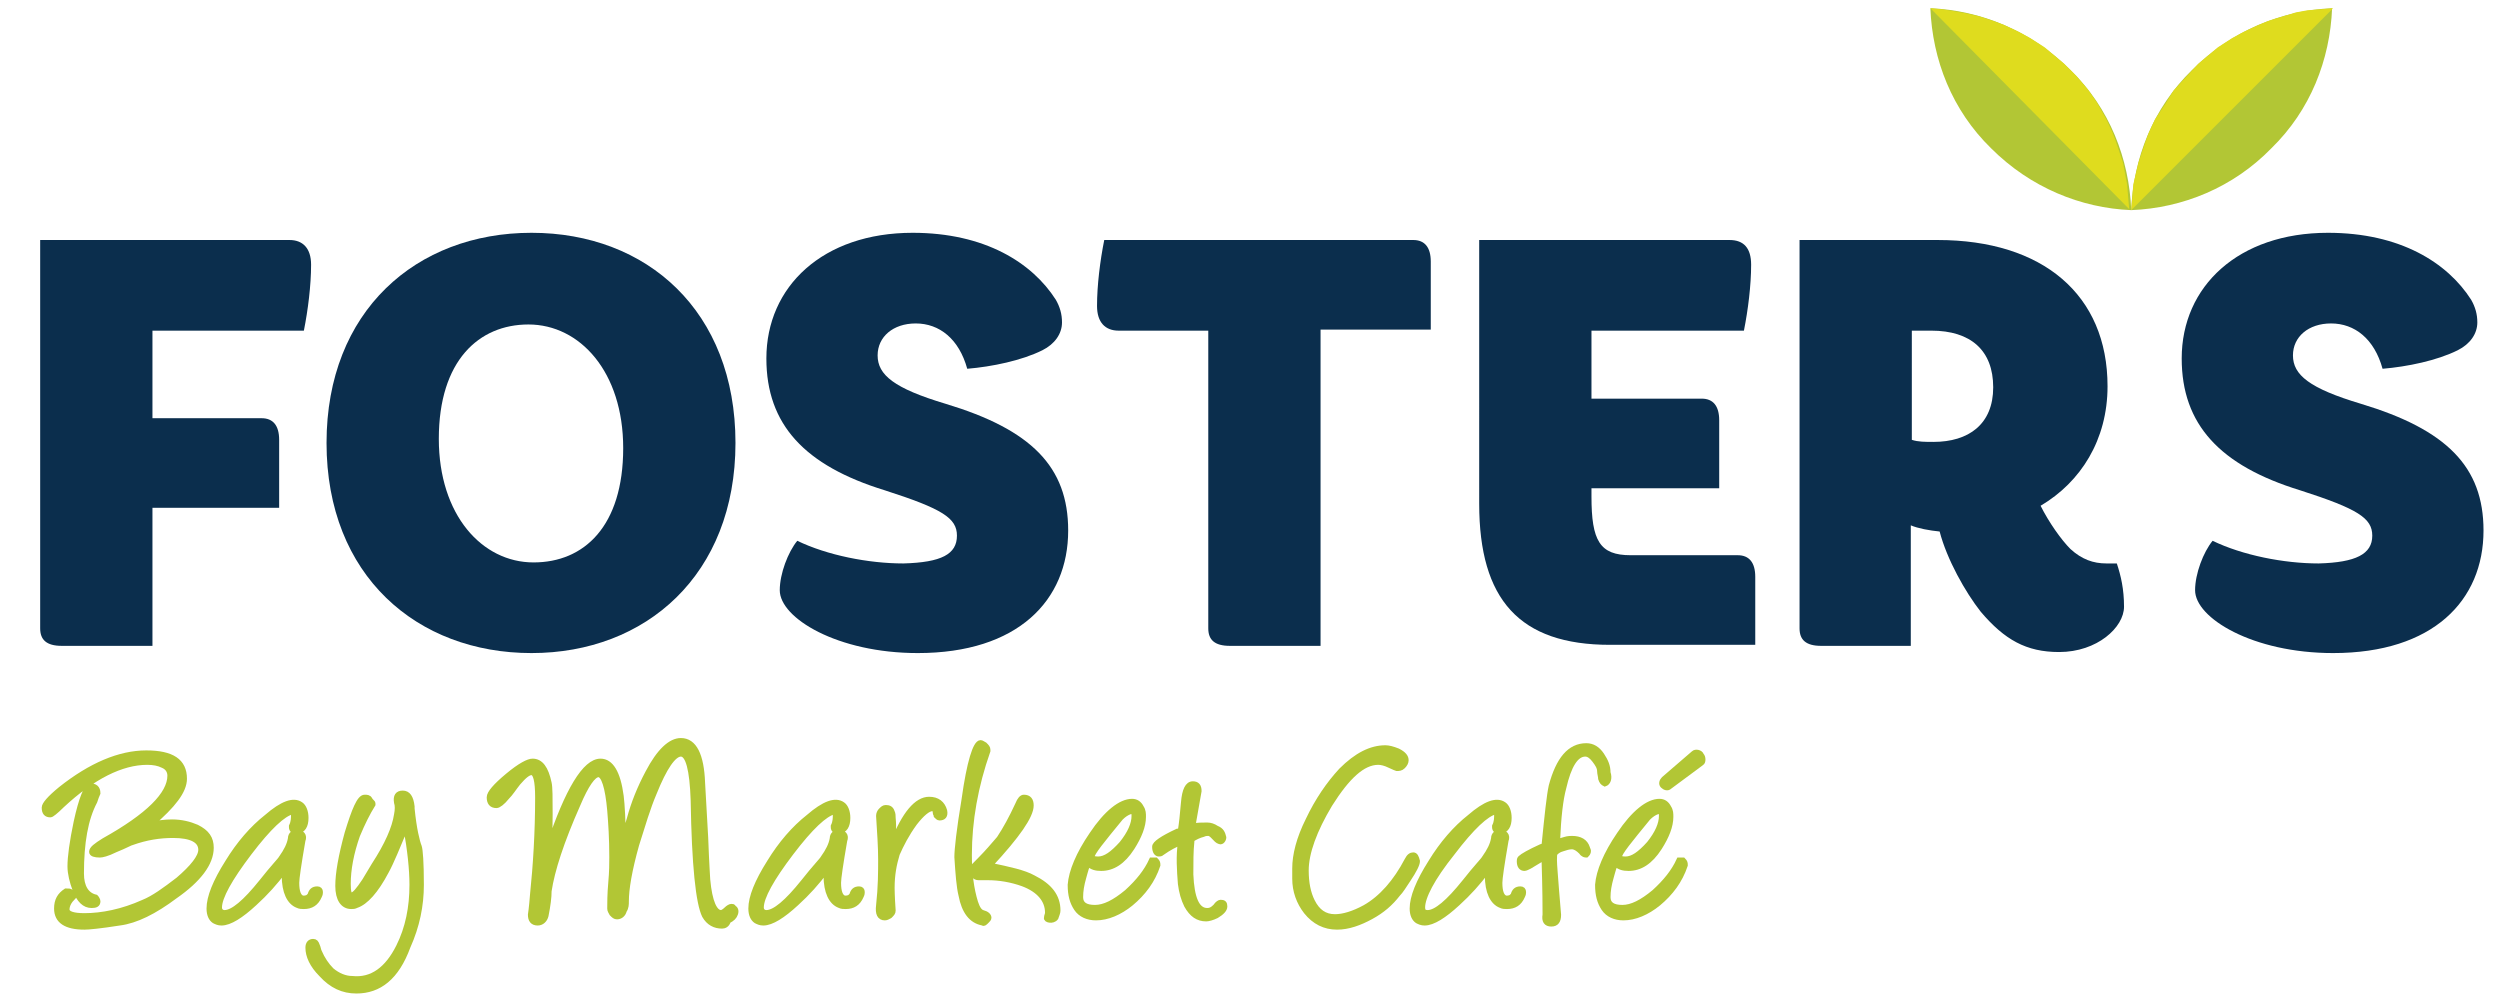
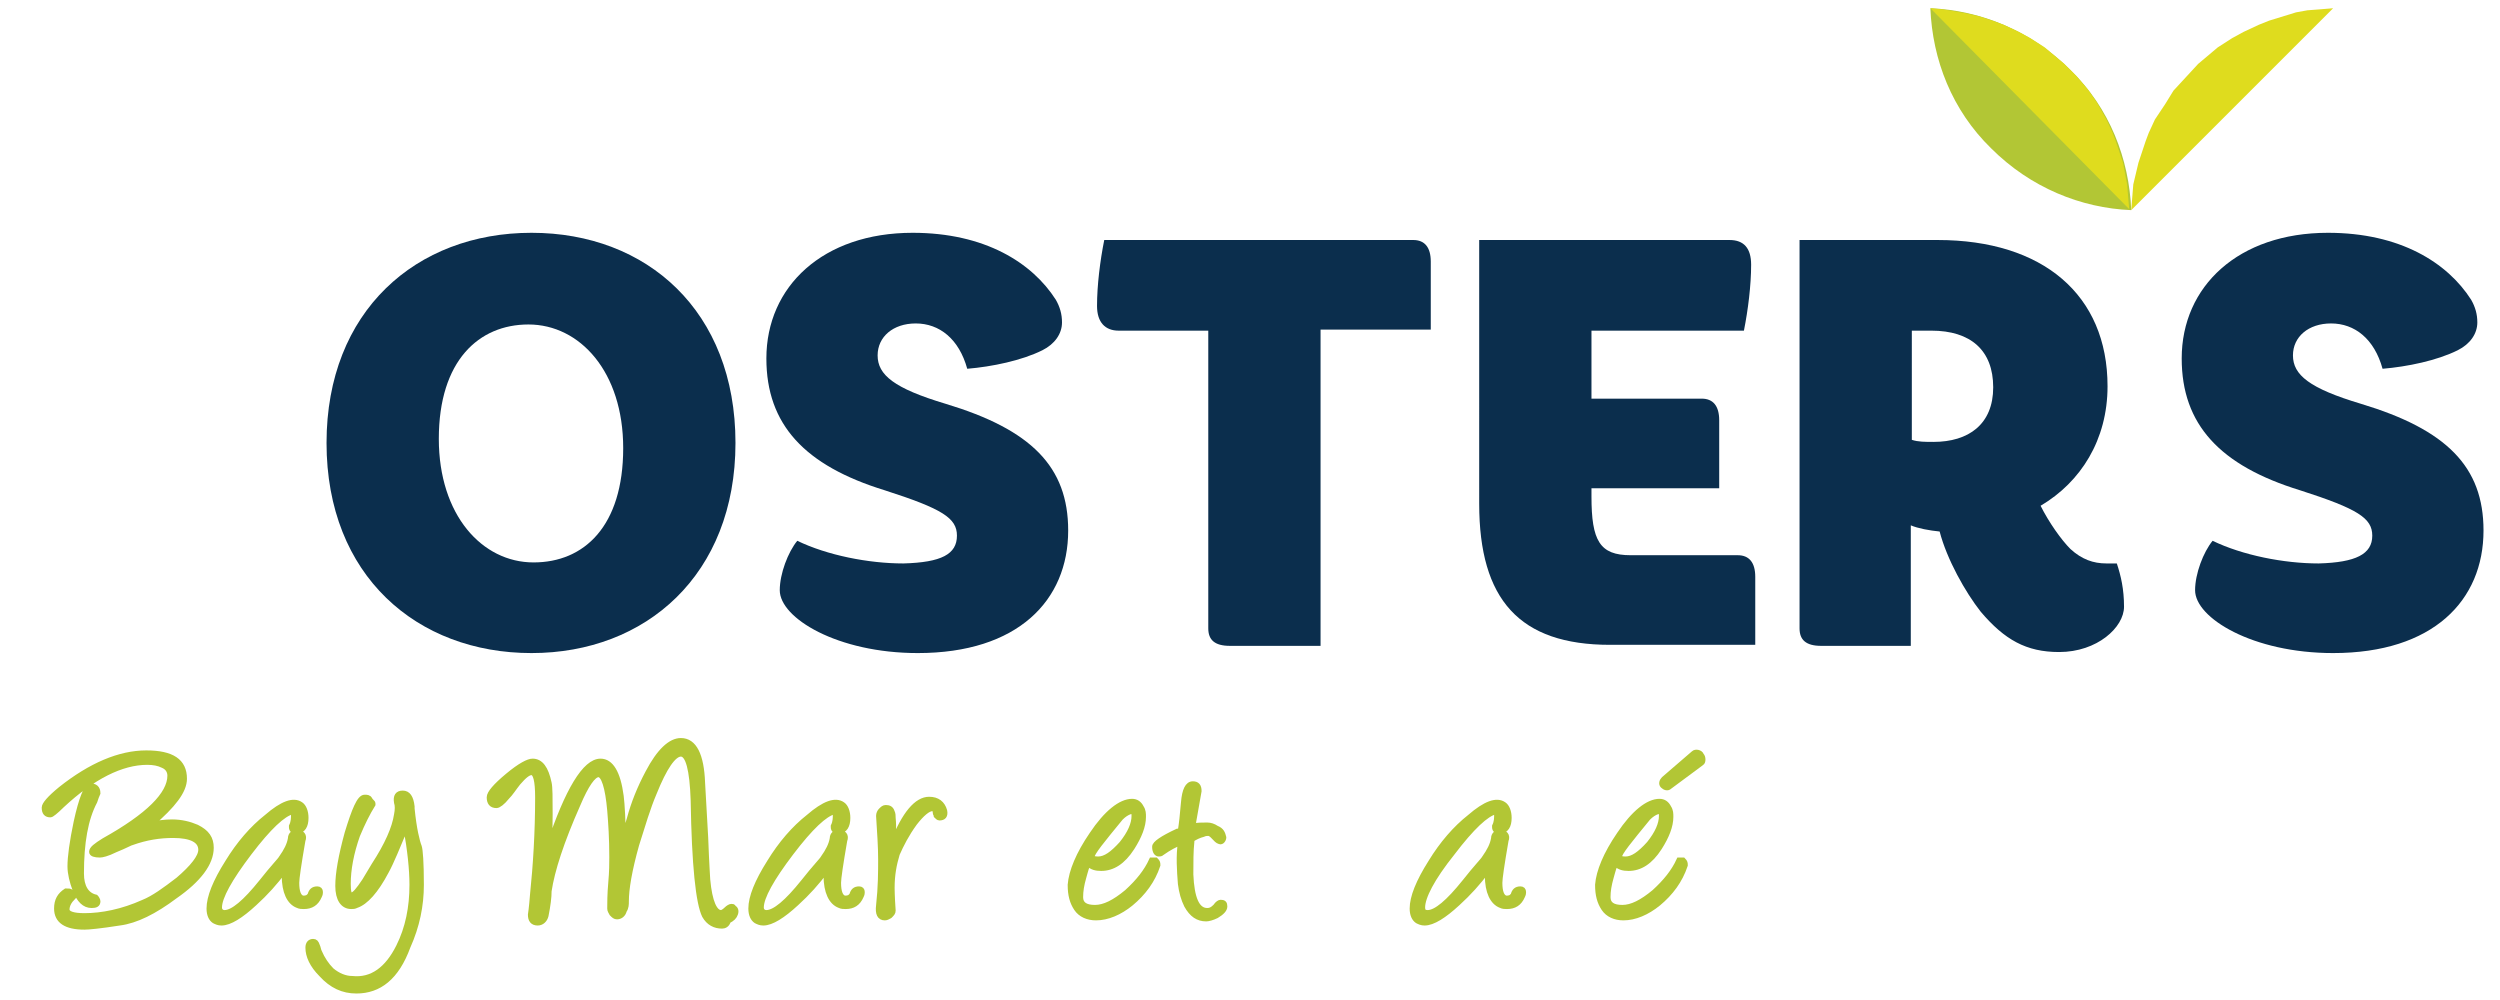
<svg xmlns="http://www.w3.org/2000/svg" version="1.1" id="Layer_1" x="0px" y="0px" viewBox="0 0 242.7 97.1" style="enable-background:new 0 0 242.7 97.1;" xml:space="preserve">
  <style type="text/css">
	.st0{fill:#0B2E4D;}
	.st1{fill:#B2C635;}
	.st2{fill:#DFDC1E;}
	.st3{fill:#B2C635;stroke:#B2C635;stroke-width:0.5;stroke-miterlimit:10;}
	.st4{fill:#B2C635;stroke:#B2C635;stroke-width:0.433;stroke-miterlimit:10;}
</style>
  <g id="XMLID_936_">
-     <path id="XMLID_937_" class="st0" d="M28.1,23.3c1.3,0,2.1,0.8,2.1,2.4c0,2-0.3,4.4-0.7,6.4H14.8v8.5h10.6c1.1,0,1.7,0.7,1.7,2.1   v6.6H14.8v13.4H6c-1.5,0-2.1-0.6-2.1-1.7V23.3H28.1z" />
    <path id="XMLID_940_" class="st0" d="M51.6,63.4c-11.1,0-19.9-7.5-19.9-20.4c0-12.8,8.7-20.4,19.9-20.4S71.4,30.2,71.4,43   S62.7,63.4,51.6,63.4z M60.5,43.5c0-7.4-4.2-12-9.2-12c-4.8,0-8.7,3.5-8.7,11.1c0,7.4,4.2,12,9.2,12C56.7,54.6,60.5,51.1,60.5,43.5   z" />
    <path id="XMLID_2010_" class="st0" d="M92.9,52c0-1.7-1.4-2.6-7-4.4c-7.8-2.4-11.5-6.4-11.5-12.8c0-7,5.5-12.2,14.2-12.2   c7,0,11.6,2.9,13.9,6.5c0.4,0.7,0.6,1.4,0.6,2.2c0,1.1-0.7,2.1-1.9,2.7c-2,1-4.9,1.6-7.3,1.8c-0.8-2.9-2.7-4.4-5-4.4   c-2.2,0-3.7,1.3-3.7,3.1c0,1.9,1.6,3.2,6.6,4.7c8.3,2.5,11.9,6.1,11.9,12.3c0,6.8-4.9,11.9-14.6,11.9c-7.8,0-13.4-3.4-13.4-6.1   c0-1.6,0.8-3.7,1.7-4.8c2.9,1.4,6.9,2.2,10.3,2.2C91.4,54.6,92.9,53.8,92.9,52z" />
    <path id="XMLID_2012_" class="st0" d="M137.2,23.3c1.1,0,1.7,0.7,1.7,2.1V32h-10.7v30.7h-8.8c-1.5,0-2.1-0.6-2.1-1.7V32.1h-8.7   c-1.3,0-2.1-0.8-2.1-2.4c0-2,0.3-4.4,0.7-6.4H137.2z" />
    <path id="XMLID_2014_" class="st0" d="M154.5,32.1v6.6h10.7c1.1,0,1.7,0.7,1.7,2.1v6.6h-12.4v0.8c0,4.3,0.8,5.7,3.8,5.7h10.4   c1.1,0,1.7,0.7,1.7,2.1v6.6h-14.1c-8.8,0-12.7-4.4-12.7-13.7V23.3h24.3c1.4,0,2.1,0.8,2.1,2.4c0,2-0.3,4.4-0.7,6.4H154.5z" />
    <path id="XMLID_2016_" class="st0" d="M176.8,62.7c-1.5,0-2.1-0.6-2.1-1.7V23.3h13.4c10.2,0,16.5,5.3,16.5,14.2   c0,5.2-2.6,9.3-6.5,11.6c0.8,1.6,2,3.3,2.9,4.2c1.1,1,2.2,1.4,3.5,1.4h1c0.4,1.2,0.7,2.5,0.7,4.2c0,2-2.6,4.4-6.3,4.4   c-3.2,0-5.3-1.2-7.6-3.9c-1.5-1.9-3.3-5.1-4-7.8c-1-0.1-2.1-0.3-2.8-0.6v11.7H176.8z M185.6,42.7c0.6,0.2,1.3,0.2,2.1,0.2   c3.4,0,5.8-1.7,5.8-5.3c0-3.6-2.2-5.5-6-5.5h-1.9L185.6,42.7L185.6,42.7z" />
    <path id="XMLID_2019_" class="st0" d="M230.3,52c0-1.7-1.4-2.6-7-4.4c-7.8-2.4-11.5-6.4-11.5-12.8c0-7,5.5-12.2,14.2-12.2   c7,0,11.6,2.9,13.9,6.5c0.4,0.7,0.6,1.4,0.6,2.2c0,1.1-0.7,2.1-1.9,2.7c-2,1-4.9,1.6-7.3,1.8c-0.8-2.9-2.7-4.4-5-4.4   c-2.2,0-3.7,1.3-3.7,3.1c0,1.9,1.6,3.2,6.6,4.7c8.3,2.5,11.9,6.1,11.9,12.3c0,6.8-4.9,11.9-14.6,11.9c-7.8,0-13.4-3.4-13.4-6.1   c0-1.6,0.8-3.7,1.7-4.8c2.9,1.4,6.9,2.2,10.3,2.2C228.7,54.6,230.3,53.8,230.3,52z" />
  </g>
-   <path id="XMLID_1562_" class="st1" d="M206.9,20.4c0.2-5,2.1-9.9,5.9-13.6c3.8-3.8,8.7-5.8,13.6-6c-0.2,5-2.1,9.9-5.9,13.6  C216.8,18.2,211.9,20.2,206.9,20.4z" />
  <polygon id="XMLID_1561_" class="st2" points="226.5,0.8 206.9,20.4 207.1,17.9 207.6,15.8 208.3,13.7 208.6,12.9 209.2,11.6   210.2,10.1 211,8.8 212.2,7.5 213.4,6.2 215.3,4.6 216.7,3.7 217.8,3.1 219.3,2.4 220.3,2 221.6,1.6 222.9,1.2 224,1 225.3,0.9 " />
  <path id="XMLID_1560_" class="st1" d="M206.9,20.4c-0.2-5-2.1-9.9-5.9-13.6c-3.8-3.8-8.7-5.8-13.6-6c0.2,5,2.1,9.9,5.9,13.6  C197.1,18.2,202,20.2,206.9,20.4z" />
  <path id="XMLID_1563_" class="st2" d="M188.5,0.9l1.3,0.2l1.1,0.2l1.3,0.3l1.2,0.4l1.1,0.4l1.5,0.7l1.1,0.6l1.4,0.9l1.9,1.6l1.2,1.2  l1.1,1.3l0.9,1.3l0.9,1.6l0.6,1.3l0.3,0.8l0.7,2.1l0.4,2.1l0.2,2.4L187.4,0.8L188.5,0.9z" />
  <g id="XMLID_2_">
    <path id="XMLID_3_" class="st3" d="M11.6,89.6c-1.9,0.3-3,0.4-3.4,0.4c-1.8,0-2.7-0.6-2.7-1.8c0-0.8,0.3-1.3,0.9-1.7   c0.3,0,0.4,0,0.5,0.1c0,0,0.1,0.2,0.2,0.5c-0.4,0.4-0.6,0.8-0.6,1.2s0.6,0.6,1.7,0.6c1.7,0,3.7-0.4,5.7-1.3c1-0.4,2.1-1.2,3.4-2.2   c1.4-1.2,2.2-2.2,2.2-2.9c0-0.9-0.9-1.4-2.7-1.4c-1.3,0-2.6,0.2-4,0.7c-0.1,0-0.6,0.3-1.6,0.7C10.4,82.9,9.9,83,9.7,83   c-0.5,0-0.8-0.1-0.8-0.3c0-0.3,0.4-0.6,1.2-1.1c4.3-2.4,6.4-4.5,6.4-6.3c0-0.4-0.2-0.8-0.7-1c-0.4-0.2-0.9-0.3-1.5-0.3   C11.8,74,9,75.4,6,78.2c-0.6,0.6-1,0.9-1.1,0.9c-0.4,0-0.6-0.2-0.6-0.7c0-0.3,0.5-0.9,1.6-1.8c2.9-2.3,5.7-3.5,8.3-3.5   c2.5,0,3.7,0.8,3.7,2.5c0,1.2-1.1,2.6-3.2,4.4c0.7-0.1,1.3-0.2,2-0.2c0.9,0,1.7,0.2,2.4,0.5c1,0.5,1.4,1.1,1.4,2   c0,1.5-1.2,3.1-3.5,4.7C15,88.5,13.2,89.4,11.6,89.6z M9.2,77.8c-0.9,1.7-1.3,4-1.3,7c0,1.3,0.5,2.1,1.4,2.3   c0.1,0.1,0.2,0.3,0.2,0.4c0,0.3-0.2,0.4-0.6,0.4c-0.7,0-1.2-0.5-1.6-1.5c-0.3-0.8-0.5-1.6-0.5-2.3c0-0.9,0.2-2.4,0.6-4.3   c0.5-2.3,1-3.5,1.4-3.5s0.7,0.2,0.7,0.7C9.4,77.2,9.3,77.5,9.2,77.8z" />
    <path id="XMLID_6_" class="st3" d="M28.9,87.9c-0.8-0.3-1.3-1.3-1.3-2.9c0-0.2,0-0.4,0-0.5c-0.9,1.2-1.8,2.2-2.9,3.2   c-1.3,1.2-2.4,1.9-3.2,1.9c-0.3,0-0.5-0.1-0.7-0.2c-0.3-0.2-0.5-0.6-0.5-1.2c0-1.1,0.6-2.6,1.8-4.5c1.1-1.8,2.4-3.3,3.8-4.4   c1.5-1.3,2.6-1.7,3.3-1.2c0.3,0.2,0.5,0.7,0.5,1.3c0,0.8-0.3,1.2-0.8,1.3c-0.4,0-0.6-0.1-0.6-0.4v-0.1c0.2-0.4,0.2-0.8,0.2-1.1   c0-0.2,0-0.3-0.1-0.3c-0.9,0.2-2.3,1.5-4.2,4s-2.9,4.3-2.9,5.3c0,0.3,0.2,0.5,0.5,0.5c0.8,0,2-1,3.6-3c1.1-1.4,1.8-2.1,1.9-2.3   c0.5-0.7,0.8-1.3,0.9-1.9c0-0.4,0.3-0.6,0.6-0.6c0.5,0,0.8,0.3,0.6,0.8c-0.4,2.3-0.6,3.7-0.6,4.1c0,0.9,0.2,1.4,0.6,1.5   c0.1,0,0.3,0,0.5-0.1c0.1-0.1,0.2-0.2,0.2-0.2c0.1-0.4,0.3-0.6,0.7-0.6c0.2,0,0.3,0.1,0.3,0.3c0,0.1,0,0.2-0.1,0.4   c-0.3,0.7-0.8,1-1.5,1C29.3,88,29.1,88,28.9,87.9z" />
    <path id="XMLID_8_" class="st3" d="M34.6,96.2c-1.3,0-2.4-0.5-3.4-1.6c-0.9-0.9-1.3-1.8-1.3-2.6c0-0.4,0.2-0.6,0.5-0.6   c0.2,0,0.3,0.1,0.4,0.4c0.1,0.2,0.1,0.4,0.2,0.6c0.3,0.7,0.7,1.3,1.2,1.8c0.6,0.5,1.3,0.8,2,0.8c1.9,0.2,3.4-0.9,4.5-3.1   c0.9-1.8,1.3-3.8,1.3-6c0-1.5-0.2-3.4-0.6-5.6c-0.8,1.9-1.4,3.4-1.9,4.3c-1,1.9-2,3-2.9,3.3C34.4,88,34.3,88,34.1,88   c-0.8,0-1.3-0.7-1.3-2c0-1.2,0.3-2.9,0.9-5.1c0.7-2.3,1.2-3.5,1.7-3.5c0.2,0,0.4,0,0.5,0.2s0.3,0.3,0.3,0.4v0.1   c-0.5,0.8-1,1.8-1.5,3c-0.6,1.7-0.9,3.3-0.9,4.7c0,0.8,0.1,1.1,0.3,1.1c0.3,0,0.7-0.5,1.3-1.4c0.3-0.5,0.6-1,0.9-1.5   c1.3-2,2-3.6,2.2-4.9c0.1-0.5,0.1-0.9,0-1.2c-0.1-0.6,0.1-0.9,0.6-0.9s0.8,0.4,0.9,1.3v0.2c0.2,2,0.5,3.2,0.7,3.7   c0.1,0.3,0.2,1.5,0.2,3.7c0,2-0.4,4-1.3,6C38.5,94.9,36.8,96.2,34.6,96.2z" />
    <path id="XMLID_10_" class="st3" d="M70.1,89.9c-0.7,0-1.3-0.3-1.7-1c-0.6-1.2-1-4.9-1.1-11.2c-0.1-3-0.5-4.5-1.2-4.5   s-1.6,1.3-2.6,3.8c-0.6,1.4-1.1,3.1-1.7,5c-0.7,2.5-1,4.3-1,5.5c0,0.3,0,0.6-0.2,0.9c-0.1,0.4-0.4,0.6-0.7,0.6   c-0.2,0-0.3-0.1-0.5-0.3c-0.1-0.2-0.2-0.3-0.2-0.5c0-0.5,0-1.4,0.1-2.5s0.1-1.9,0.1-2.5c0-1.8-0.1-3.3-0.2-4.5   c-0.2-2.3-0.6-3.5-1.1-3.5s-1.2,1-2,2.9c-1.6,3.6-2.5,6.4-2.8,8.4c0,0.6-0.1,1.4-0.3,2.4c-0.1,0.4-0.4,0.7-0.8,0.7   c-0.5,0-0.7-0.3-0.7-0.8c0,0,0.1-0.6,0.2-1.9c0.3-2.9,0.5-6.1,0.5-9.5c0-1.6-0.2-2.4-0.6-2.4c-0.3,0-0.7,0.3-1.3,1   c-0.4,0.5-0.7,1-1.1,1.4c-0.4,0.5-0.8,0.8-1,0.8c-0.5,0-0.7-0.3-0.7-0.8c0-0.4,0.6-1.1,1.8-2.1c1.2-1,2-1.4,2.4-1.4   c0.8,0,1.3,0.7,1.6,2.1c0.1,0.4,0.1,1.5,0.1,3c0,0.5,0,1.6-0.1,3.1c1.8-5.4,3.5-8.2,5-8.2c1,0,1.7,1.1,2,3.4   c0.1,0.8,0.2,2.4,0.2,4.7c0.2-1.1,0.4-1.9,0.6-2.5c0.4-1.5,1-3,1.8-4.5c1.1-2.1,2.2-3.1,3.2-3.1c1.3,0,2,1.4,2.1,4.1l0.3,5.3   c0.1,2.7,0.2,4,0.2,4.1c0.2,2.2,0.7,3.2,1.3,3.2c0.1,0,0.3-0.1,0.5-0.3S70.9,88,71,88s0.2,0,0.2,0.1c0.2,0.1,0.3,0.3,0.2,0.6   c-0.1,0.3-0.3,0.5-0.7,0.7C70.6,89.8,70.3,89.9,70.1,89.9z" />
    <path id="XMLID_12_" class="st3" d="M81.5,87.9c-0.8-0.3-1.3-1.3-1.3-2.9c0-0.2,0-0.4,0-0.5c-0.9,1.2-1.8,2.2-2.9,3.2   c-1.3,1.2-2.4,1.9-3.2,1.9c-0.3,0-0.5-0.1-0.7-0.2c-0.3-0.2-0.5-0.6-0.5-1.2c0-1.1,0.6-2.6,1.8-4.5c1.1-1.8,2.4-3.3,3.8-4.4   c1.5-1.3,2.6-1.7,3.3-1.2c0.3,0.2,0.5,0.7,0.5,1.3c0,0.8-0.3,1.2-0.8,1.3c-0.4,0-0.6-0.1-0.6-0.4v-0.1c0.2-0.4,0.2-0.8,0.2-1.1   c0-0.2,0-0.3-0.1-0.3c-0.9,0.2-2.3,1.5-4.2,4s-2.9,4.3-2.9,5.3c0,0.3,0.2,0.5,0.5,0.5c0.8,0,2-1,3.6-3c1.1-1.4,1.8-2.1,1.9-2.3   c0.5-0.7,0.8-1.3,0.9-1.9c0-0.4,0.3-0.6,0.6-0.6c0.5,0,0.8,0.3,0.6,0.8c-0.4,2.3-0.6,3.7-0.6,4.1c0,0.9,0.2,1.4,0.6,1.5   c0.1,0,0.3,0,0.5-0.1c0.1-0.1,0.2-0.2,0.2-0.2c0.1-0.4,0.3-0.6,0.7-0.6c0.2,0,0.3,0.1,0.3,0.3c0,0.1,0,0.2-0.1,0.4   c-0.3,0.7-0.8,1-1.5,1C81.9,88,81.7,88,81.5,87.9z" />
    <path id="XMLID_14_" class="st3" d="M86.7,81.8c1.1-2.8,2.3-4.2,3.5-4.2c0.8,0,1.3,0.4,1.5,1.1c0.1,0.5-0.1,0.7-0.5,0.7   c-0.1,0-0.2-0.1-0.3-0.2c0-0.1-0.1-0.2-0.1-0.3v-0.1c0-0.2-0.2-0.3-0.3-0.3c-0.4,0-1,0.5-1.7,1.4c-0.8,1.1-1.3,2.1-1.7,3   c-0.3,1-0.5,2-0.5,3.3c0,0,0,0.8,0.1,2.2c0,0.2-0.1,0.3-0.3,0.5c-0.2,0.1-0.3,0.2-0.5,0.2c-0.5,0-0.7-0.4-0.6-1.2   c0.2-1.8,0.2-3.3,0.2-4.5s-0.1-2.6-0.2-4.2c0-0.2,0.1-0.4,0.2-0.5c0.2-0.2,0.3-0.3,0.5-0.3c0.3,0,0.5,0.1,0.6,0.4   c0.1,0.2,0.1,0.4,0.1,0.6C86.8,80.4,86.7,81.2,86.7,81.8z" />
-     <path id="XMLID_16_" class="st3" d="M95.4,89.6c-1.1-0.2-1.8-1.1-2.1-2.7c-0.2-0.8-0.3-2.1-0.4-3.7c0-0.7,0.2-2.6,0.7-5.6   c0.5-3.6,1.1-5.5,1.6-5.5c0.1,0,0.2,0.1,0.4,0.2c0.2,0.2,0.3,0.3,0.3,0.5v0.1c-1.2,3.4-1.8,6.8-1.8,10.1c0,1.8,0.2,3.3,0.6,4.6   c0.2,0.6,0.4,0.9,0.7,1c0.4,0.1,0.6,0.3,0.6,0.5c0,0.1-0.1,0.2-0.2,0.3C95.6,89.6,95.5,89.7,95.4,89.6z M101.6,89.1   c0-0.2,0.1-0.3,0.1-0.5c0-1.2-0.8-2.2-2.4-2.8c-1.1-0.4-2.3-0.6-3.4-0.6c0,0-0.2,0-0.4,0c-0.3,0-0.4,0-0.5,0   c-0.4,0-0.6-0.3-0.6-0.9c0-0.1,0.3-0.4,0.8-0.9c0.6-0.6,1.2-1.3,1.8-2c0.6-0.9,1.2-2,1.8-3.3c0.2-0.5,0.4-0.7,0.6-0.7   c0.5,0,0.7,0.3,0.7,0.8c0,1-1.3,2.9-4,5.8c1.9,0.4,3.3,0.7,4.2,1.2c1.6,0.8,2.4,1.8,2.4,3.2c0,0.2-0.1,0.4-0.2,0.7   C102.2,89.5,101.5,89.3,101.6,89.1z" />
    <path id="XMLID_19_" class="st3" d="M105.7,83.9c-0.2,0.1-0.3,0.6-0.5,1.3s-0.3,1.3-0.3,1.9c0,0.7,0.5,1,1.4,1s1.9-0.5,3.1-1.5   c1.1-1,1.9-2,2.4-3.1h0.4c0.2,0.2,0.2,0.3,0.2,0.5c-0.5,1.5-1.4,2.7-2.6,3.7c-1.1,0.9-2.3,1.4-3.4,1.4c-0.8,0-1.5-0.3-1.9-0.9   c-0.4-0.6-0.6-1.3-0.6-2.3c0.1-1.3,0.8-3,2.1-4.9c1.4-2.1,2.8-3.2,3.9-3.2c0.4,0,0.7,0.2,0.9,0.6c0.2,0.3,0.2,0.6,0.2,0.9   c0,0.9-0.4,1.9-1.1,3c-0.9,1.4-1.9,2-3,2C106.4,84.3,106,84.2,105.7,83.9L105.7,83.9z M109.7,78.8c-0.3,0.1-0.6,0.3-0.9,0.6   c-1.8,2.2-2.8,3.4-2.8,3.8c0,0.1,0.2,0.2,0.6,0.2c0.7,0,1.4-0.5,2.3-1.5c0.8-1,1.2-1.9,1.2-2.7C110.1,78.8,110,78.7,109.7,78.8z" />
    <path id="XMLID_22_" class="st3" d="M115.8,80.2c0.4-0.1,0.9-0.1,1.4-0.1c0.3,0,0.6,0.1,0.9,0.3c0.5,0.2,0.6,0.5,0.7,0.9   c0,0.2-0.2,0.5-0.4,0.4c-0.4-0.1-0.7-0.8-1.1-0.8c-0.1,0-0.3,0-0.5,0.1c-0.4,0.1-0.8,0.3-1.1,0.5c0,0,0,0.1,0,0.2   c-0.1,0.9-0.1,2-0.1,3.2c0.1,2.3,0.6,3.5,1.6,3.5c0.3,0,0.5-0.1,0.8-0.4c0.2-0.3,0.4-0.4,0.5-0.4c0.3,0,0.4,0.1,0.4,0.4   c0,0.3-0.3,0.6-0.8,0.9c-0.4,0.2-0.8,0.3-1,0.3c-0.8,0-1.4-0.4-1.9-1.3c-0.3-0.6-0.5-1.3-0.6-2.1c-0.1-1.3-0.2-2.7,0-4   c-0.5,0.2-1.1,0.5-1.8,1c-0.1,0.1-0.2,0.1-0.3,0.1c-0.2,0-0.4-0.2-0.4-0.7c0-0.3,0.7-0.8,2.2-1.5c0.1,0,0.2,0,0.3-0.1   c0.1-0.6,0.2-1.5,0.3-2.7s0.4-1.8,0.9-1.8c0.4,0,0.6,0.2,0.6,0.7L115.8,80.2z" />
-     <path id="XMLID_24_" class="st3" d="M135.7,86.8c-0.7,0.9-1.5,1.6-2.6,2.2c-1.1,0.6-2.2,1-3.3,1c-1.2,0-2.2-0.5-3-1.5   c-0.7-0.9-1.1-2-1.1-3.2v-1c0-1.3,0.4-2.9,1.3-4.7c0.9-1.9,2-3.5,3.2-4.8c1.5-1.5,2.9-2.2,4.3-2.2c0.3,0,0.7,0.1,1.2,0.3   c0.6,0.3,0.8,0.6,0.8,0.9c0,0.2-0.1,0.4-0.3,0.6s-0.4,0.2-0.6,0.2c0,0-0.3-0.1-0.7-0.3s-0.8-0.3-1.1-0.3c-1.5,0-3,1.4-4.7,4.1   c-1.5,2.5-2.3,4.7-2.3,6.4c0,1.2,0.2,2.2,0.6,3c0.5,1,1.2,1.5,2.2,1.5c0.8,0,1.8-0.3,2.9-0.9c1.6-0.9,3-2.5,4.1-4.6   c0.2-0.4,0.4-0.5,0.6-0.5c0.2,0,0.3,0.2,0.4,0.6c0,0.3-0.3,0.9-0.9,1.8C136.3,86,136,86.5,135.7,86.8z" />
    <path id="XMLID_26_" class="st3" d="M145.7,87.9c-0.8-0.3-1.3-1.3-1.3-2.9c0-0.2,0-0.4,0-0.5c-0.9,1.2-1.8,2.2-2.9,3.2   c-1.3,1.2-2.4,1.9-3.2,1.9c-0.3,0-0.5-0.1-0.7-0.2c-0.3-0.2-0.5-0.6-0.5-1.2c0-1.1,0.6-2.6,1.8-4.5c1.1-1.8,2.4-3.3,3.8-4.4   c1.5-1.3,2.6-1.7,3.3-1.2c0.3,0.2,0.5,0.7,0.5,1.3c0,0.8-0.3,1.2-0.8,1.3c-0.4,0-0.6-0.1-0.6-0.4v-0.1c0.2-0.4,0.2-0.8,0.2-1.1   c0-0.2,0-0.3-0.1-0.3c-0.9,0.2-2.3,1.5-4.2,4c-2,2.5-2.9,4.3-2.9,5.3c0,0.3,0.1,0.5,0.5,0.5c0.8,0,2-1,3.6-3   c1.1-1.4,1.8-2.1,1.9-2.3c0.5-0.7,0.8-1.3,0.9-1.9c0-0.4,0.3-0.6,0.6-0.6c0.5,0,0.8,0.3,0.6,0.8c-0.4,2.3-0.6,3.7-0.6,4.1   c0,0.9,0.2,1.4,0.6,1.5c0.1,0,0.3,0,0.5-0.1c0.1-0.1,0.2-0.2,0.2-0.2c0.1-0.4,0.3-0.6,0.7-0.6c0.2,0,0.3,0.1,0.3,0.3   c0,0.1,0,0.2-0.1,0.4c-0.3,0.7-0.8,1-1.5,1C146.1,88,145.9,88,145.7,87.9z" />
-     <path id="XMLID_28_" class="st3" d="M155.8,76.1c-0.2-0.1-0.3-0.2-0.4-0.5c0-0.2-0.1-0.5-0.1-0.7c0-0.4-0.2-0.7-0.5-1.1   c-0.3-0.4-0.6-0.6-0.9-0.6c-0.9,0-1.6,1.1-2.1,3.3c-0.3,1.1-0.5,2.8-0.6,5.2c0.1,0,0.3-0.1,0.7-0.2c0.3-0.1,0.6-0.1,0.7-0.1   c0.8,0,1.3,0.3,1.5,0.9c0,0.1,0.1,0.2,0.1,0.3c0,0.2-0.1,0.3-0.2,0.4c-0.1,0-0.3,0-0.5-0.3c-0.3-0.3-0.6-0.5-0.9-0.5   c-0.3,0-0.6,0.1-0.9,0.2c-0.4,0.1-0.6,0.3-0.7,0.4c-0.1,0.1-0.1,0.3-0.1,0.7c0,0.5,0.1,1.5,0.2,2.9c0.1,1.4,0.2,2.2,0.2,2.4   c0,0.6-0.2,0.9-0.7,0.9s-0.7-0.3-0.6-0.9c0-0.2,0-0.2,0-0.2c0-0.4,0-2.2-0.1-5.3c-0.3,0.1-0.7,0.4-1.4,0.8   c-0.2,0.1-0.4,0.2-0.5,0.2c-0.3,0-0.5-0.2-0.5-0.7c0-0.1,0-0.2,0.1-0.3c0.2-0.2,0.9-0.6,2-1.1l0.3-0.1c0.3-3,0.5-4.9,0.7-5.8   c0.7-2.6,1.8-3.9,3.4-3.9c0.6,0,1.1,0.3,1.5,0.9c0.4,0.6,0.6,1.1,0.6,1.7C156.3,75.6,156.1,76,155.8,76.1z" />
    <path id="XMLID_30_" class="st3" d="M156.9,83.9c-0.2,0.1-0.3,0.6-0.5,1.3s-0.3,1.3-0.3,1.9c0,0.7,0.5,1,1.4,1s1.9-0.5,3.1-1.5   c1.1-1,1.9-2,2.4-3.1h0.4c0.2,0.2,0.2,0.3,0.2,0.5c-0.5,1.5-1.4,2.7-2.6,3.7c-1.1,0.9-2.3,1.4-3.4,1.4c-0.8,0-1.5-0.3-1.9-0.9   c-0.4-0.6-0.6-1.3-0.6-2.3c0.1-1.3,0.8-3,2.1-4.9c1.4-2.1,2.8-3.2,3.9-3.2c0.4,0,0.7,0.2,0.9,0.6c0.2,0.3,0.2,0.6,0.2,0.9   c0,0.9-0.4,1.9-1.1,3c-0.9,1.4-1.9,2-3,2C157.6,84.3,157.2,84.2,156.9,83.9L156.9,83.9z M160.9,78.8c-0.3,0.1-0.6,0.3-0.9,0.6   c-1.8,2.2-2.8,3.4-2.8,3.8c0,0.1,0.2,0.2,0.6,0.2c0.7,0,1.4-0.5,2.3-1.5c0.8-1,1.2-1.9,1.2-2.7C161.3,78.8,161.2,78.7,160.9,78.8z" />
  </g>
  <path id="XMLID_1_" class="st4" d="M165.2,74.1l-3.1,2.3c-0.2,0.2-0.5,0.1-0.7-0.1l0,0c-0.2-0.2-0.1-0.5,0.1-0.7l2.9-2.5  c0.2-0.2,0.7-0.1,0.8,0.2l0,0C165.4,73.5,165.4,74,165.2,74.1z" />
</svg>